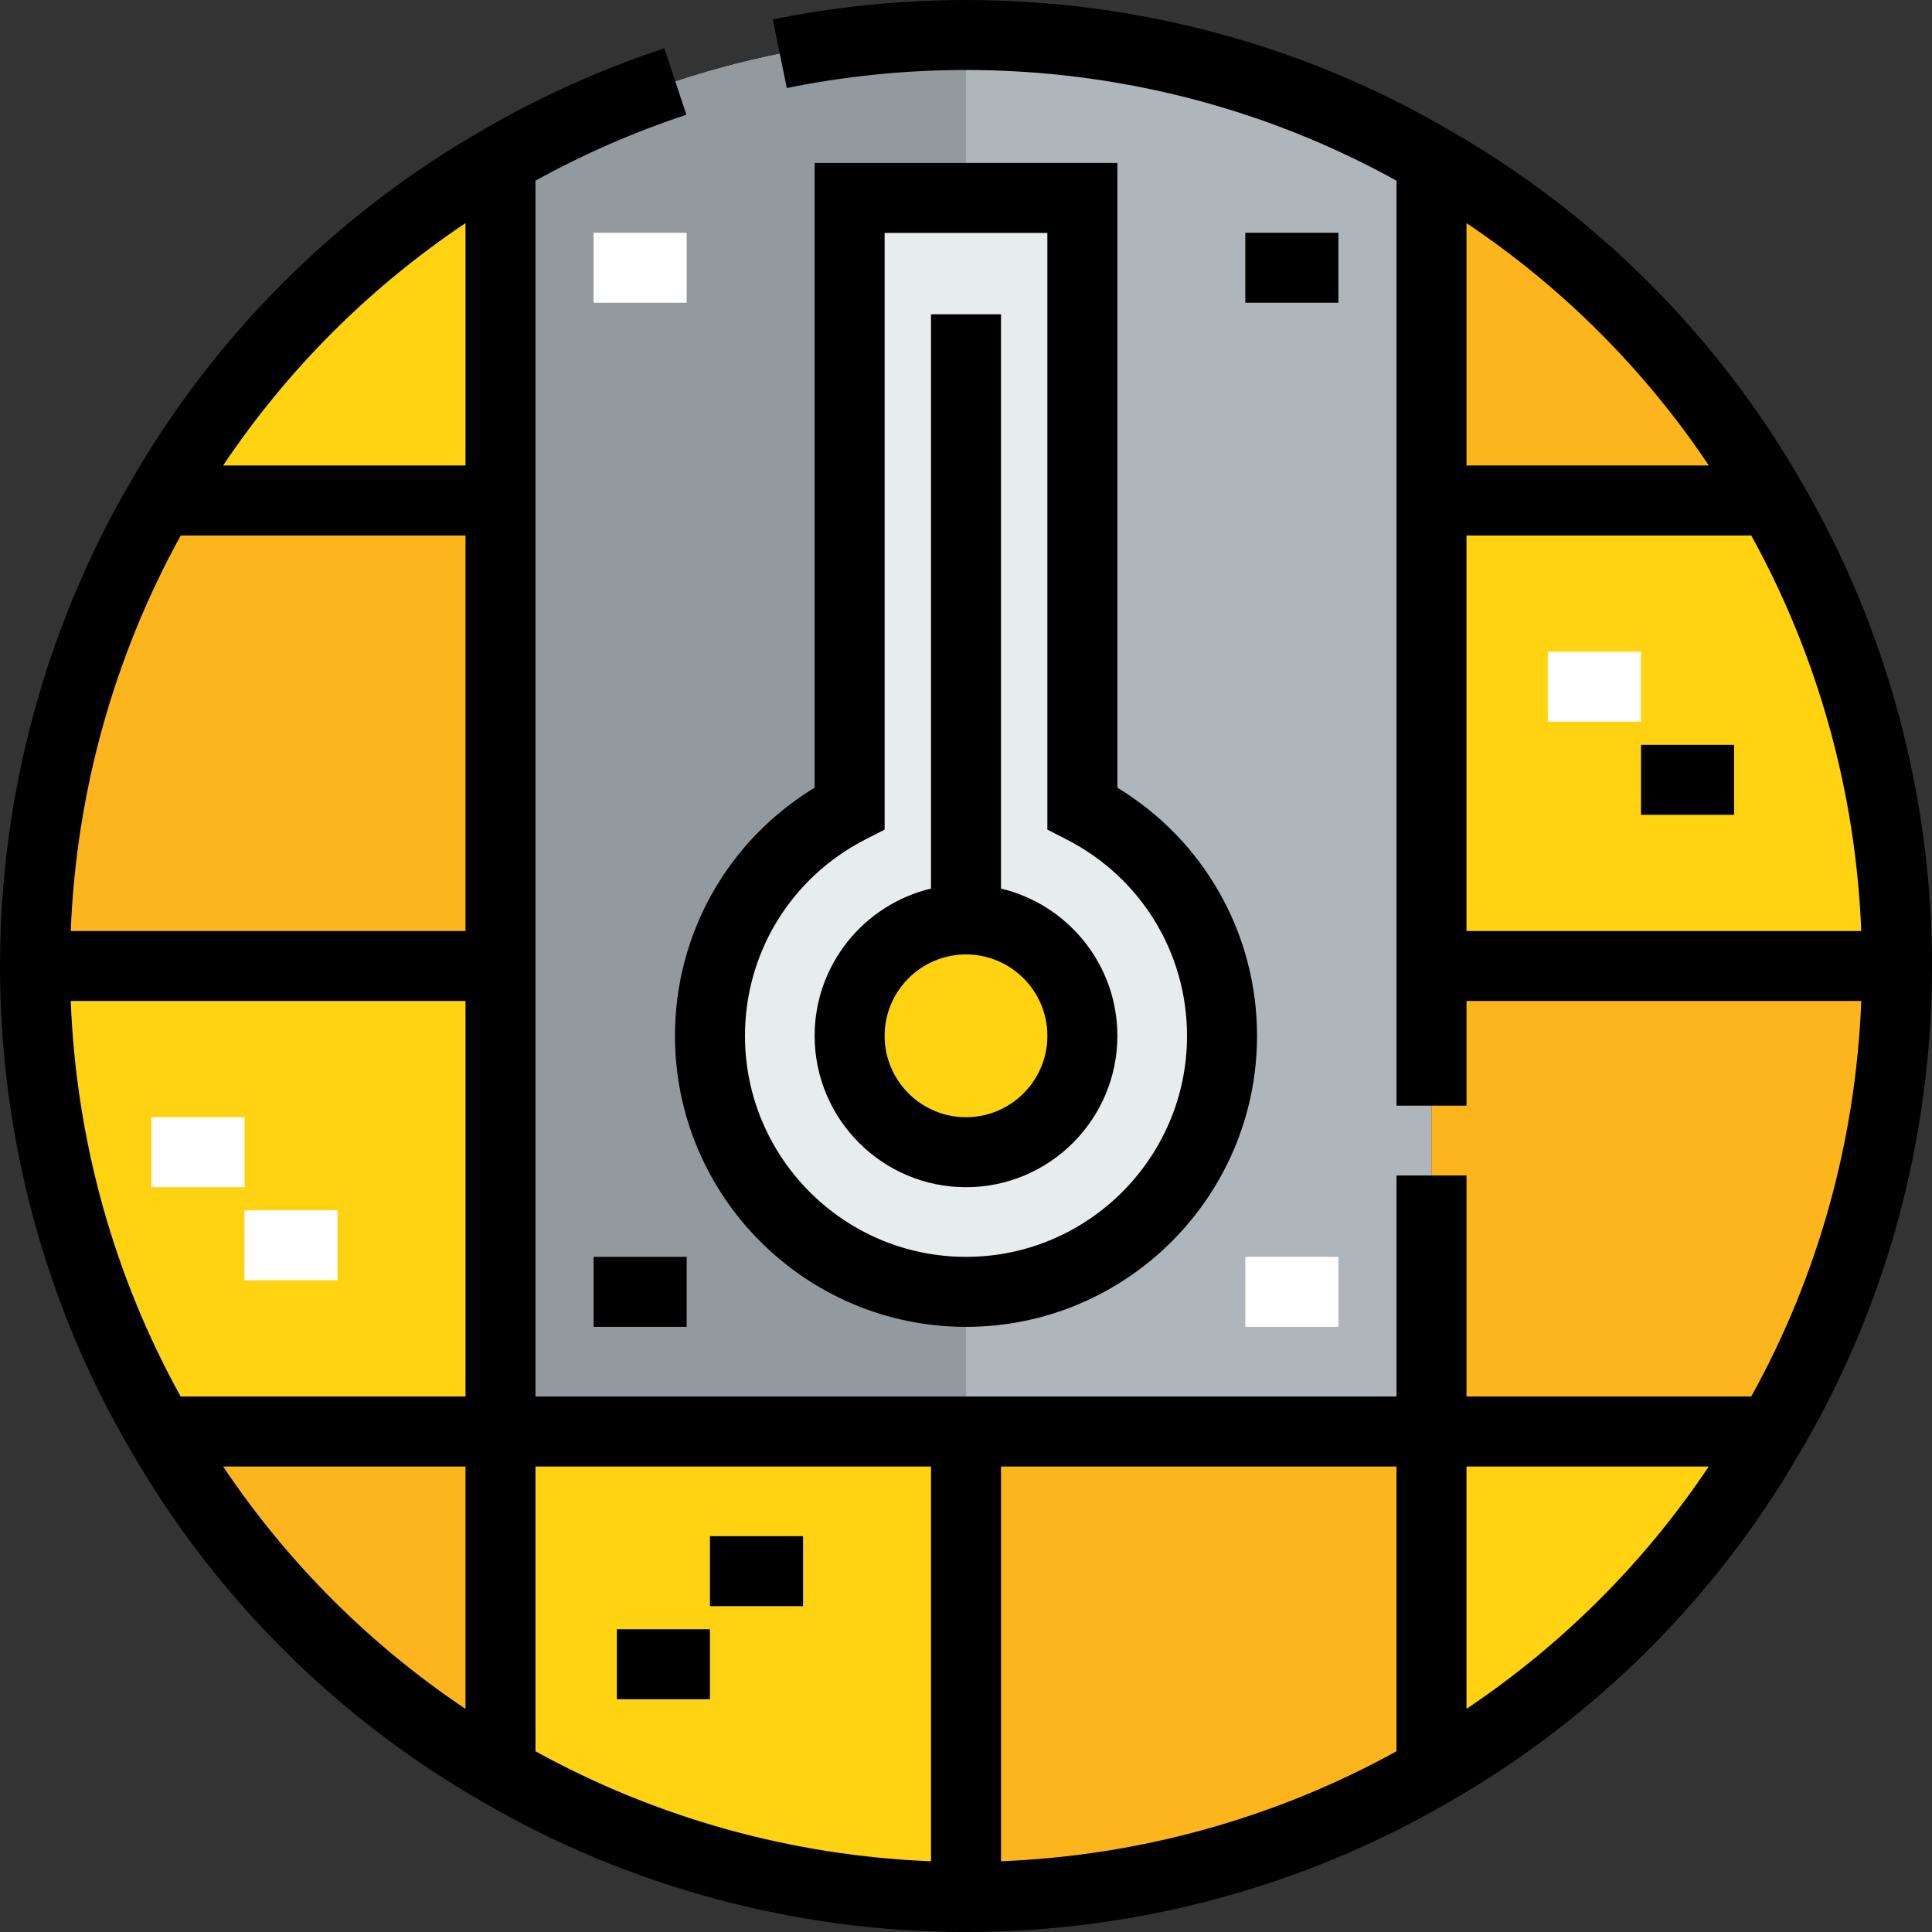
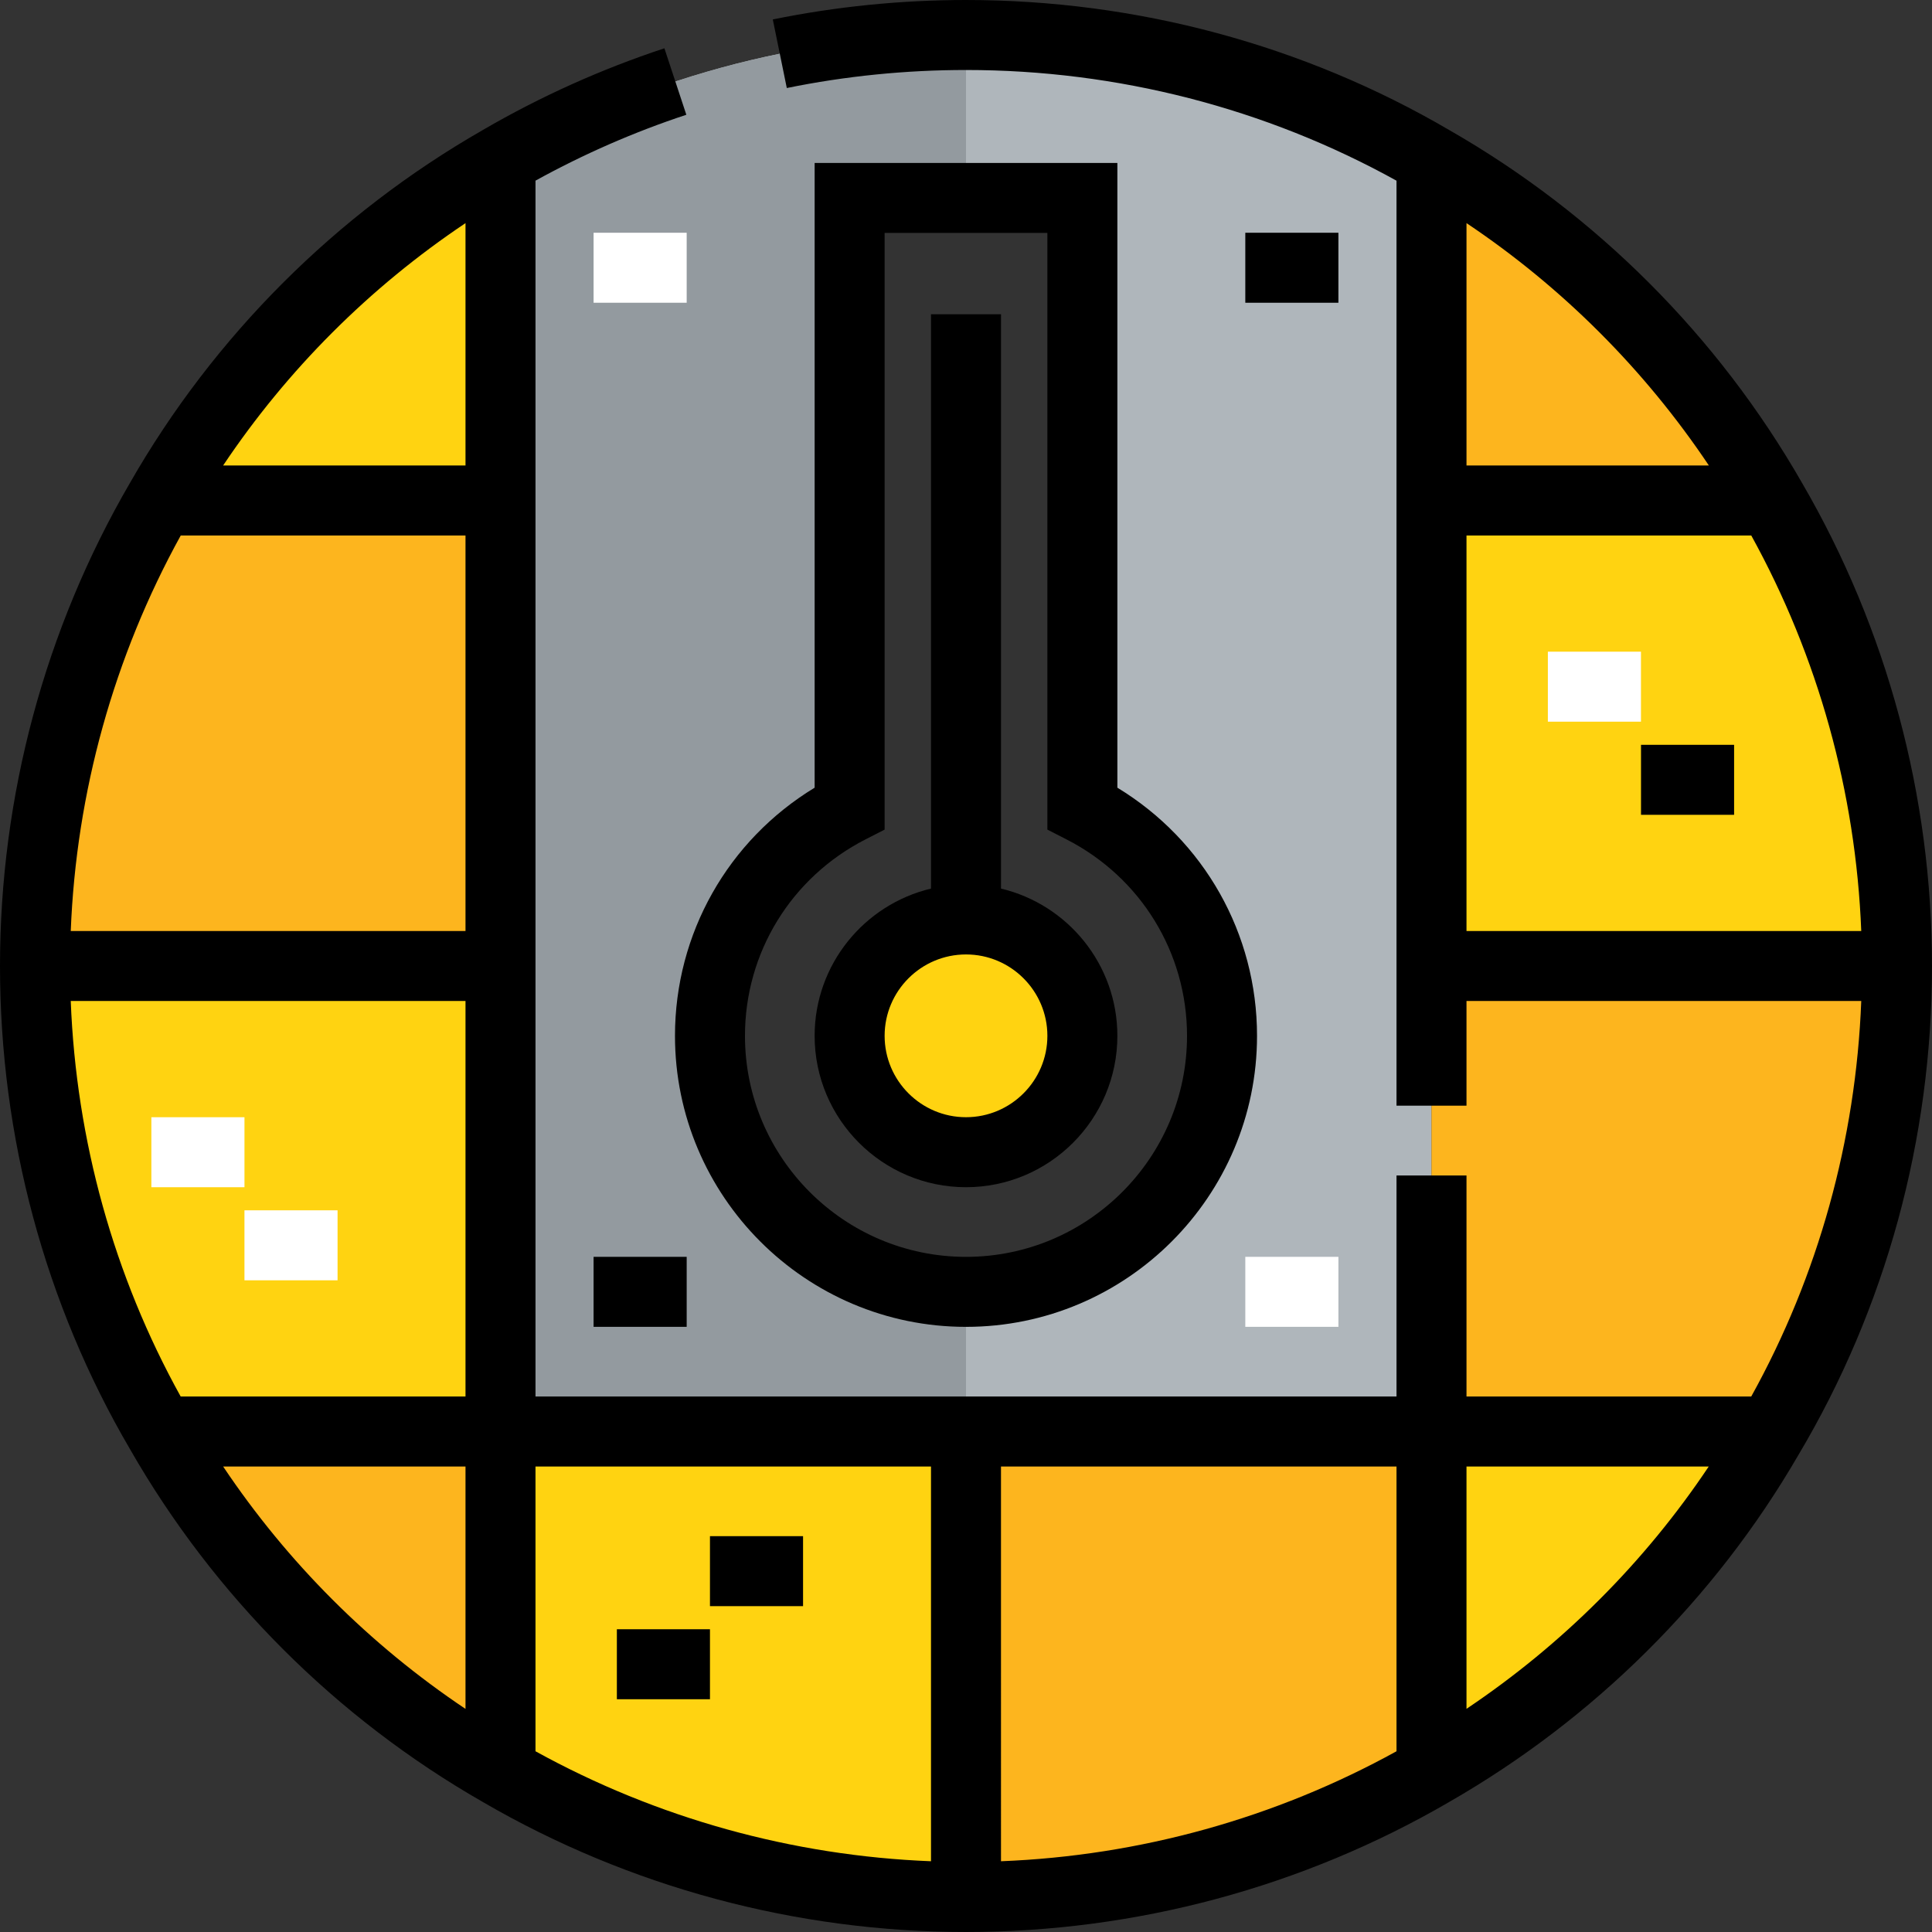
<svg xmlns="http://www.w3.org/2000/svg" version="1.1" id="Layer_1" viewBox="0 0 512 512" xml:space="preserve">
  <rect x="0" y="0" width="512" height="512" fill="#333333" stroke="none" />
  <path style="fill:#FFD311;" d="M286.841,274.506c0,17.024-13.816,30.84-30.84,30.84s-30.84-13.816-30.84-30.84  s13.816-30.84,30.84-30.84C273.025,243.665,286.841,257.481,286.841,274.506z" />
-   <path style="fill:#E7ECED;" d="M256.001,305.346c17.024,0,30.84-13.816,30.84-30.84s-13.816-30.84-30.84-30.84  s-30.84,13.816-30.84,30.84C225.159,291.53,238.977,305.346,256.001,305.346z M188.15,274.506c0-26.4,15.05-49.099,37.009-60.324  V52.452h61.681V214.18c21.958,11.226,37.009,33.925,37.009,60.324c0,37.502-30.347,67.849-67.849,67.849  S188.15,312.008,188.15,274.506z" />
  <path style="fill:#AFB6BB;" d="M256.001,379.363H132.638V256V132.637V42.46c36.268-21.095,78.459-33.185,123.363-33.185  c45.028,0,87.094,11.966,123.363,33.185v90.178v123.363v123.363H256.001V379.363z M188.15,274.506  c0,37.502,30.347,67.849,67.849,67.849s67.849-30.347,67.849-67.849c0-26.4-15.05-49.099-37.009-60.324V52.452h-61.681V214.18  C203.201,225.407,188.15,248.106,188.15,274.506z" />
  <g>
    <path style="fill:#FDB51E;" d="M469.542,132.638h-90.178V42.46C416.866,63.925,448.076,95.136,469.542,132.638z" />
    <path style="fill:#FDB51E;" d="M379.363,256.001h123.363c0,45.644-12.336,88.328-34.172,124.967l-2.837-1.604h-86.355V256.001z" />
    <path style="fill:#FDB51E;" d="M379.363,379.363v90.178c-36.269,21.095-78.459,33.185-123.363,33.185V379.363L379.363,379.363   L379.363,379.363z" />
    <path style="fill:#FDB51E;" d="M132.638,379.363v90.178c-37.502-21.465-68.713-52.676-90.178-90.178L132.638,379.363   L132.638,379.363z" />
    <path style="fill:#FDB51E;" d="M132.638,132.638v123.363H9.274c0-44.904,12.09-87.094,33.185-123.363H132.638z" />
  </g>
  <g>
    <path style="fill:#FFD311;" d="M379.363,256.001V132.638h90.178c21.095,36.269,33.185,78.459,33.185,123.363H379.363z" />
    <path style="fill:#FFD311;" d="M465.717,379.363l2.837,1.604c-21.342,36.762-52.183,67.356-89.191,88.574v-90.178L465.717,379.363   L465.717,379.363z" />
    <path style="fill:#FFD311;" d="M132.638,379.363h123.363v123.363c-44.904,0-87.094-12.09-123.363-33.185V379.363z" />
    <path style="fill:#FFD311;" d="M42.459,379.363C21.241,343.095,9.274,301.028,9.274,256.001h123.363v123.363H42.459V379.363z" />
    <path style="fill:#FFD311;" d="M132.638,42.46v90.178H42.459C63.924,95.136,95.136,63.925,132.638,42.46z" />
  </g>
  <path style="fill:#939A9F;" d="M188.15,274.506c0-26.4,15.05-49.099,37.009-60.324V52.452h30.84V9.275  c-44.904,0-87.094,12.089-123.363,33.185v90.178v123.363v123.363h123.363v-37.009C218.499,342.355,188.15,312.008,188.15,274.506z" />
  <path d="M477.591,128.031c-22.296-38.952-54.668-71.326-93.544-93.576C345.52,11.915,301.241,0.001,255.999,0.001  c-17.223,0-34.45,1.734-51.2,5.154l3.711,18.173c15.531-3.171,31.509-4.778,47.489-4.778c40.143,0,79.438,10.13,114.089,29.334  v245.13h18.549v-27.739h104.615c-1.434,36.908-11.405,72.813-29.154,104.814h-75.461v-58.577h-18.549v58.577H141.912V47.874  c12.753-7.037,26.174-12.907,39.973-17.462l-5.812-17.614c-16.693,5.508-32.875,12.79-48.041,21.612  c-38.952,22.294-71.325,54.667-93.587,93.564C11.91,166.714,0,210.985,0,256c0,45.241,11.915,89.519,34.41,127.969  c22.293,38.952,54.667,71.325,93.564,93.589c38.74,22.532,83.01,34.441,128.026,34.441s89.286-11.91,127.976-34.413  c38.449-22.043,70.469-53.843,92.545-91.872C499.732,346.769,512,301.914,512,256C512,210.985,500.09,166.714,477.591,128.031z   M370.088,464.105c-32.101,17.712-68.051,27.704-104.814,29.145V388.638h104.814V464.105z M246.725,388.638V493.25  c-36.744-1.441-72.68-11.426-104.814-29.146v-75.466L246.725,388.638L246.725,388.638z M123.363,59.132v64.232H59.127  C76.118,97.983,97.955,76.145,123.363,59.132z M47.897,141.913h75.466v104.814H18.75C20.191,209.982,30.176,174.045,47.897,141.913z   M18.748,265.274h104.615v104.814H47.882C30.173,338.158,20.182,302.206,18.748,265.274z M59.132,388.638h64.231v64.236  C97.986,435.885,76.15,414.051,59.132,388.638z M388.637,452.856v-64.218h64.197C435.912,413.965,414.073,435.807,388.637,452.856z   M452.87,123.364h-64.232V59.128C414.018,76.119,435.855,97.954,452.87,123.364z M388.637,141.913h75.468  c17.712,32.101,27.704,68.051,29.145,104.814H388.637V141.913z" />
  <path d="M215.886,43.179v165.567c-22.967,13.956-37.009,38.657-37.009,65.762c0,42.526,34.597,77.123,77.123,77.123  s77.125-34.597,77.125-77.123c0-27.104-14.041-51.806-37.009-65.762V43.179H215.886z M314.575,274.506  c0,32.298-26.277,58.575-58.576,58.575s-58.575-26.276-58.575-58.575c0-22.038,12.245-41.99,31.956-52.066l5.053-2.583V61.727  h43.132v158.129l5.053,2.583C302.331,232.516,314.575,252.467,314.575,274.506z" />
  <path d="M265.274,83.292h-18.549v152.192c-17.661,4.198-30.84,20.095-30.84,39.022c0,22.119,17.996,40.115,40.115,40.115  c22.12,0,40.115-17.996,40.115-40.115c0-18.927-13.18-34.824-30.84-39.022V83.292z M277.567,274.506  c0,11.891-9.675,21.566-21.566,21.566c-11.891,0-21.566-9.675-21.566-21.566c0-11.892,9.675-21.566,21.566-21.566  C267.892,252.938,277.567,262.613,277.567,274.506z" />
  <g>
    <rect x="64.785" y="320.746" style="fill:#FFFFFF;" width="24.672" height="18.549" />
    <rect x="40.115" y="296.077" style="fill:#FFFFFF;" width="24.672" height="18.549" />
  </g>
  <rect x="163.477" y="431.767" width="24.672" height="18.549" />
  <rect x="188.147" y="407.097" width="24.672" height="18.549" />
  <rect x="410.201" y="172.702" style="fill:#FFFFFF;" width="24.672" height="18.549" />
  <rect x="434.883" y="197.385" width="24.672" height="18.549" />
  <rect x="157.306" y="61.682" style="fill:#FFFFFF;" width="24.672" height="18.549" />
  <rect x="330.02" y="61.682" width="24.672" height="18.549" />
  <rect x="157.306" y="333.075" width="24.672" height="18.549" />
  <rect x="330.02" y="333.075" style="fill:#FFFFFF;" width="24.672" height="18.549" />
</svg>